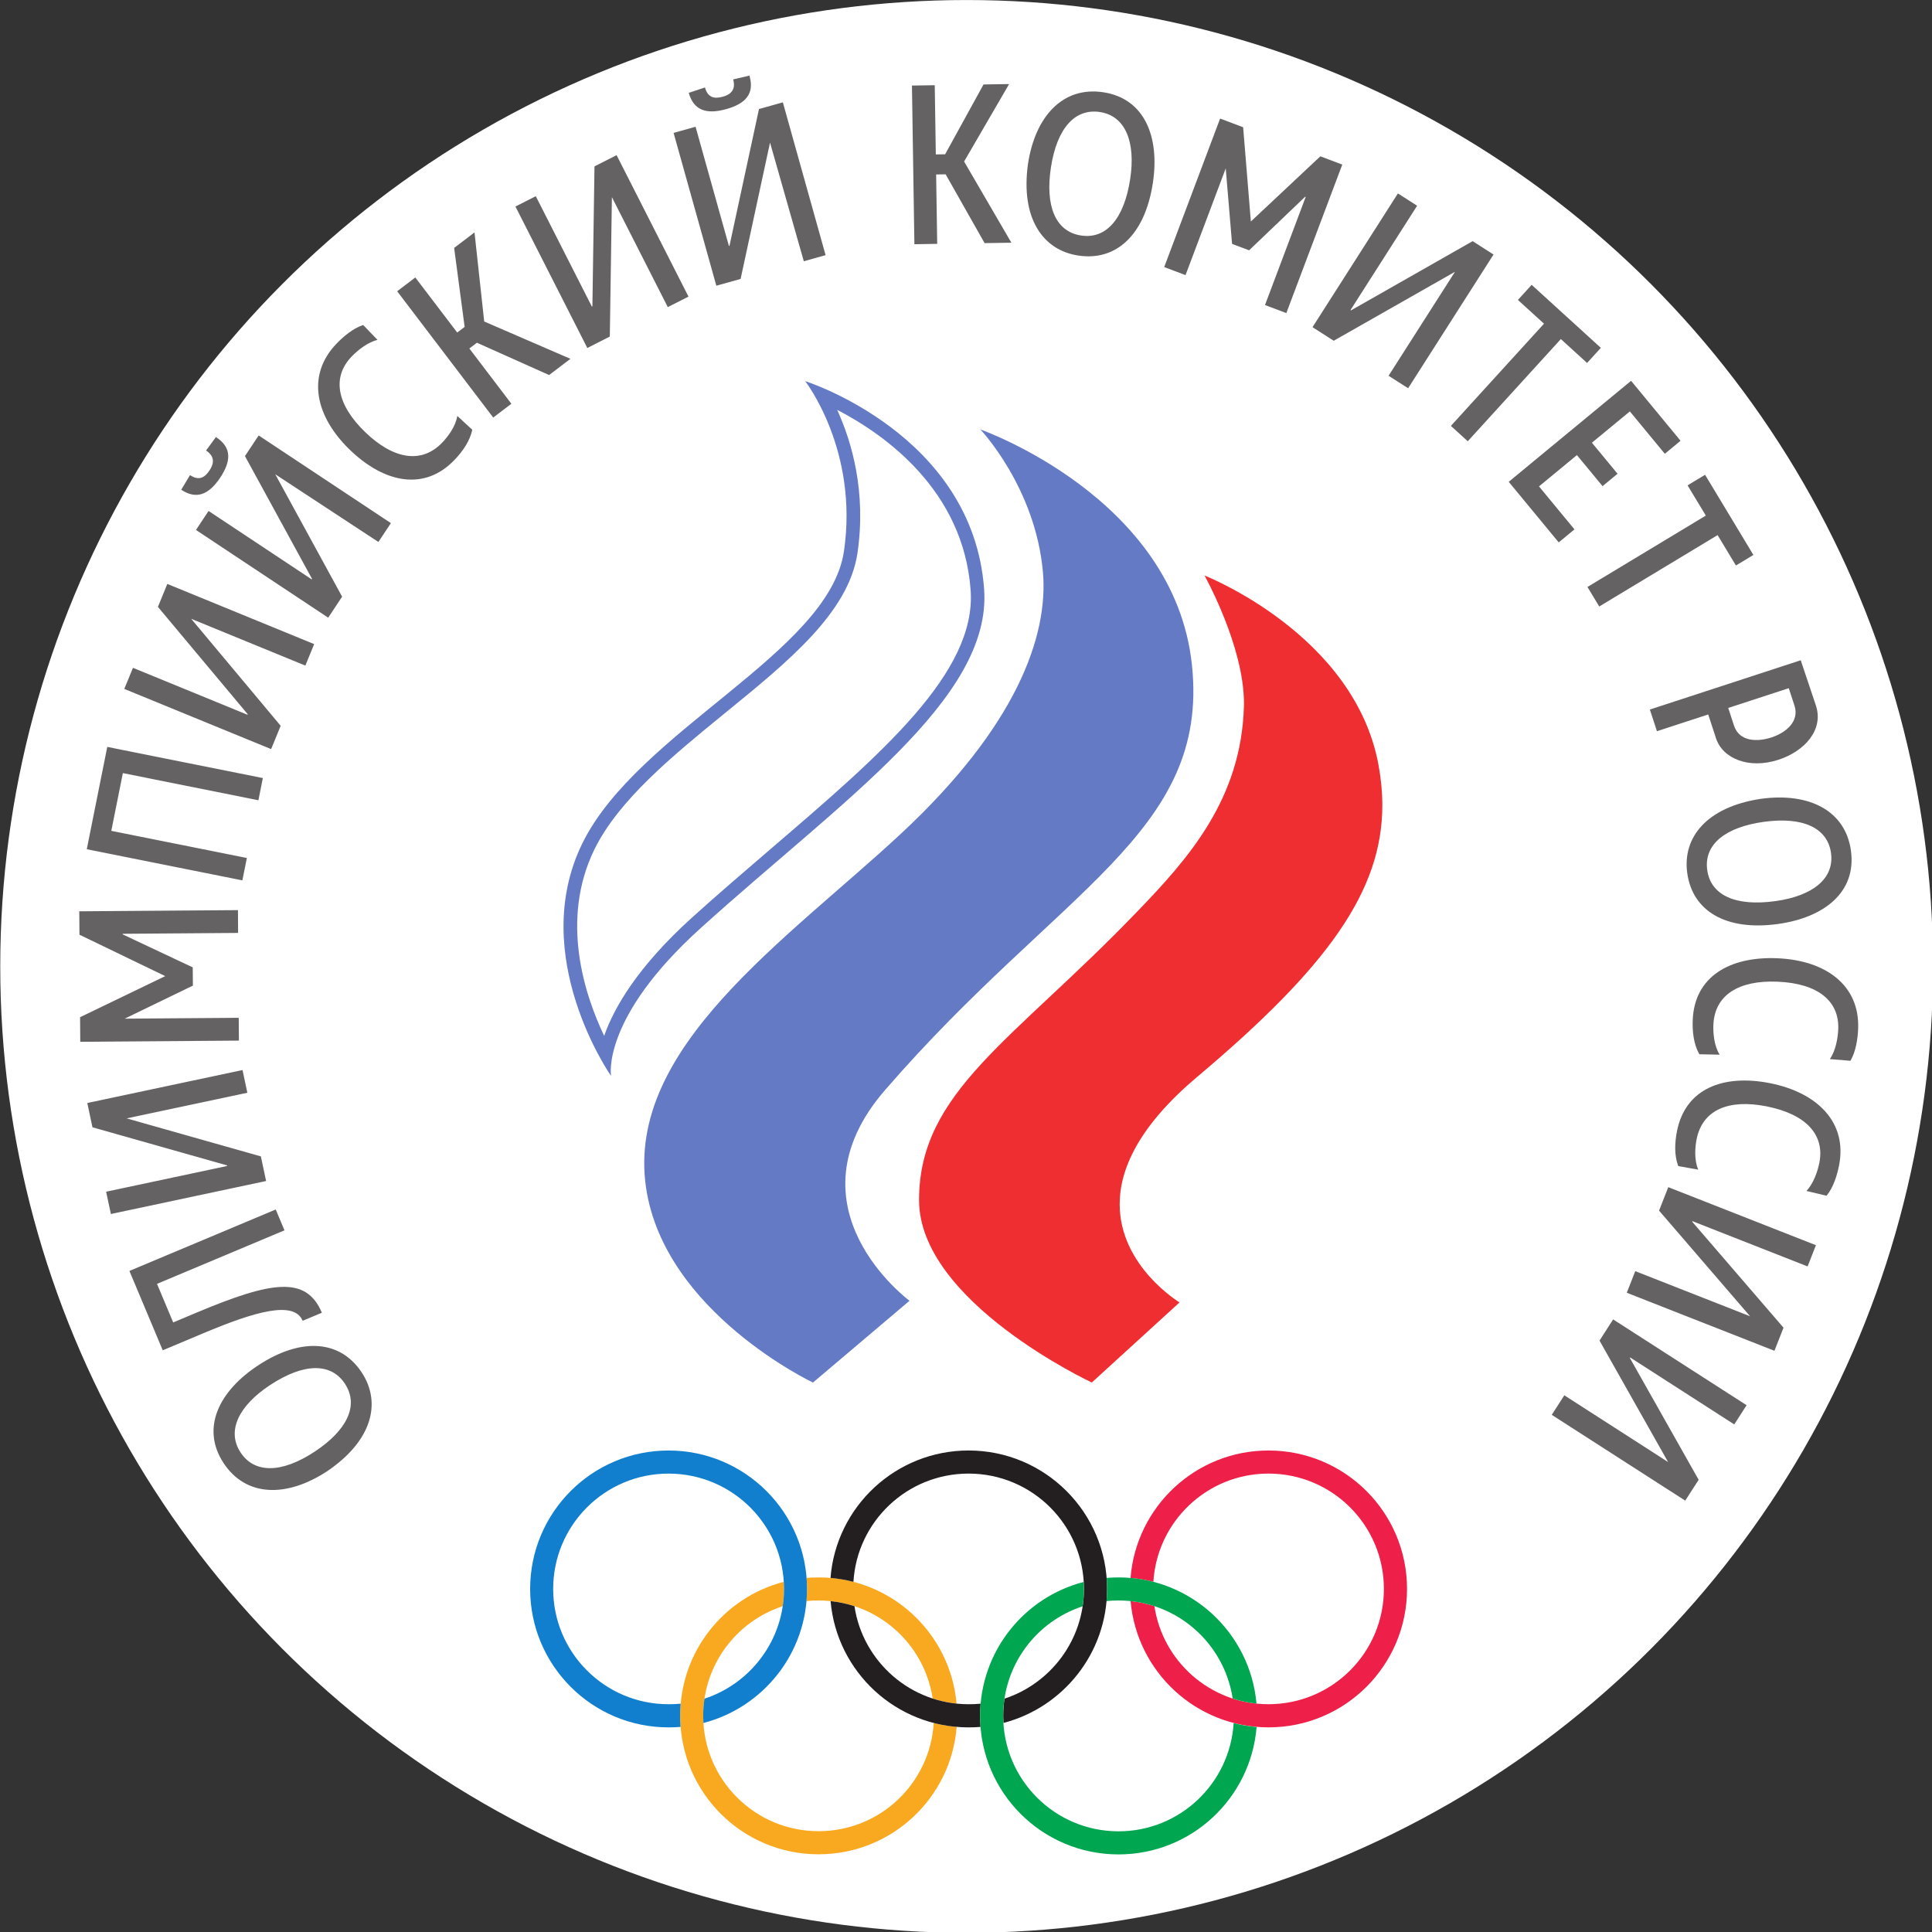
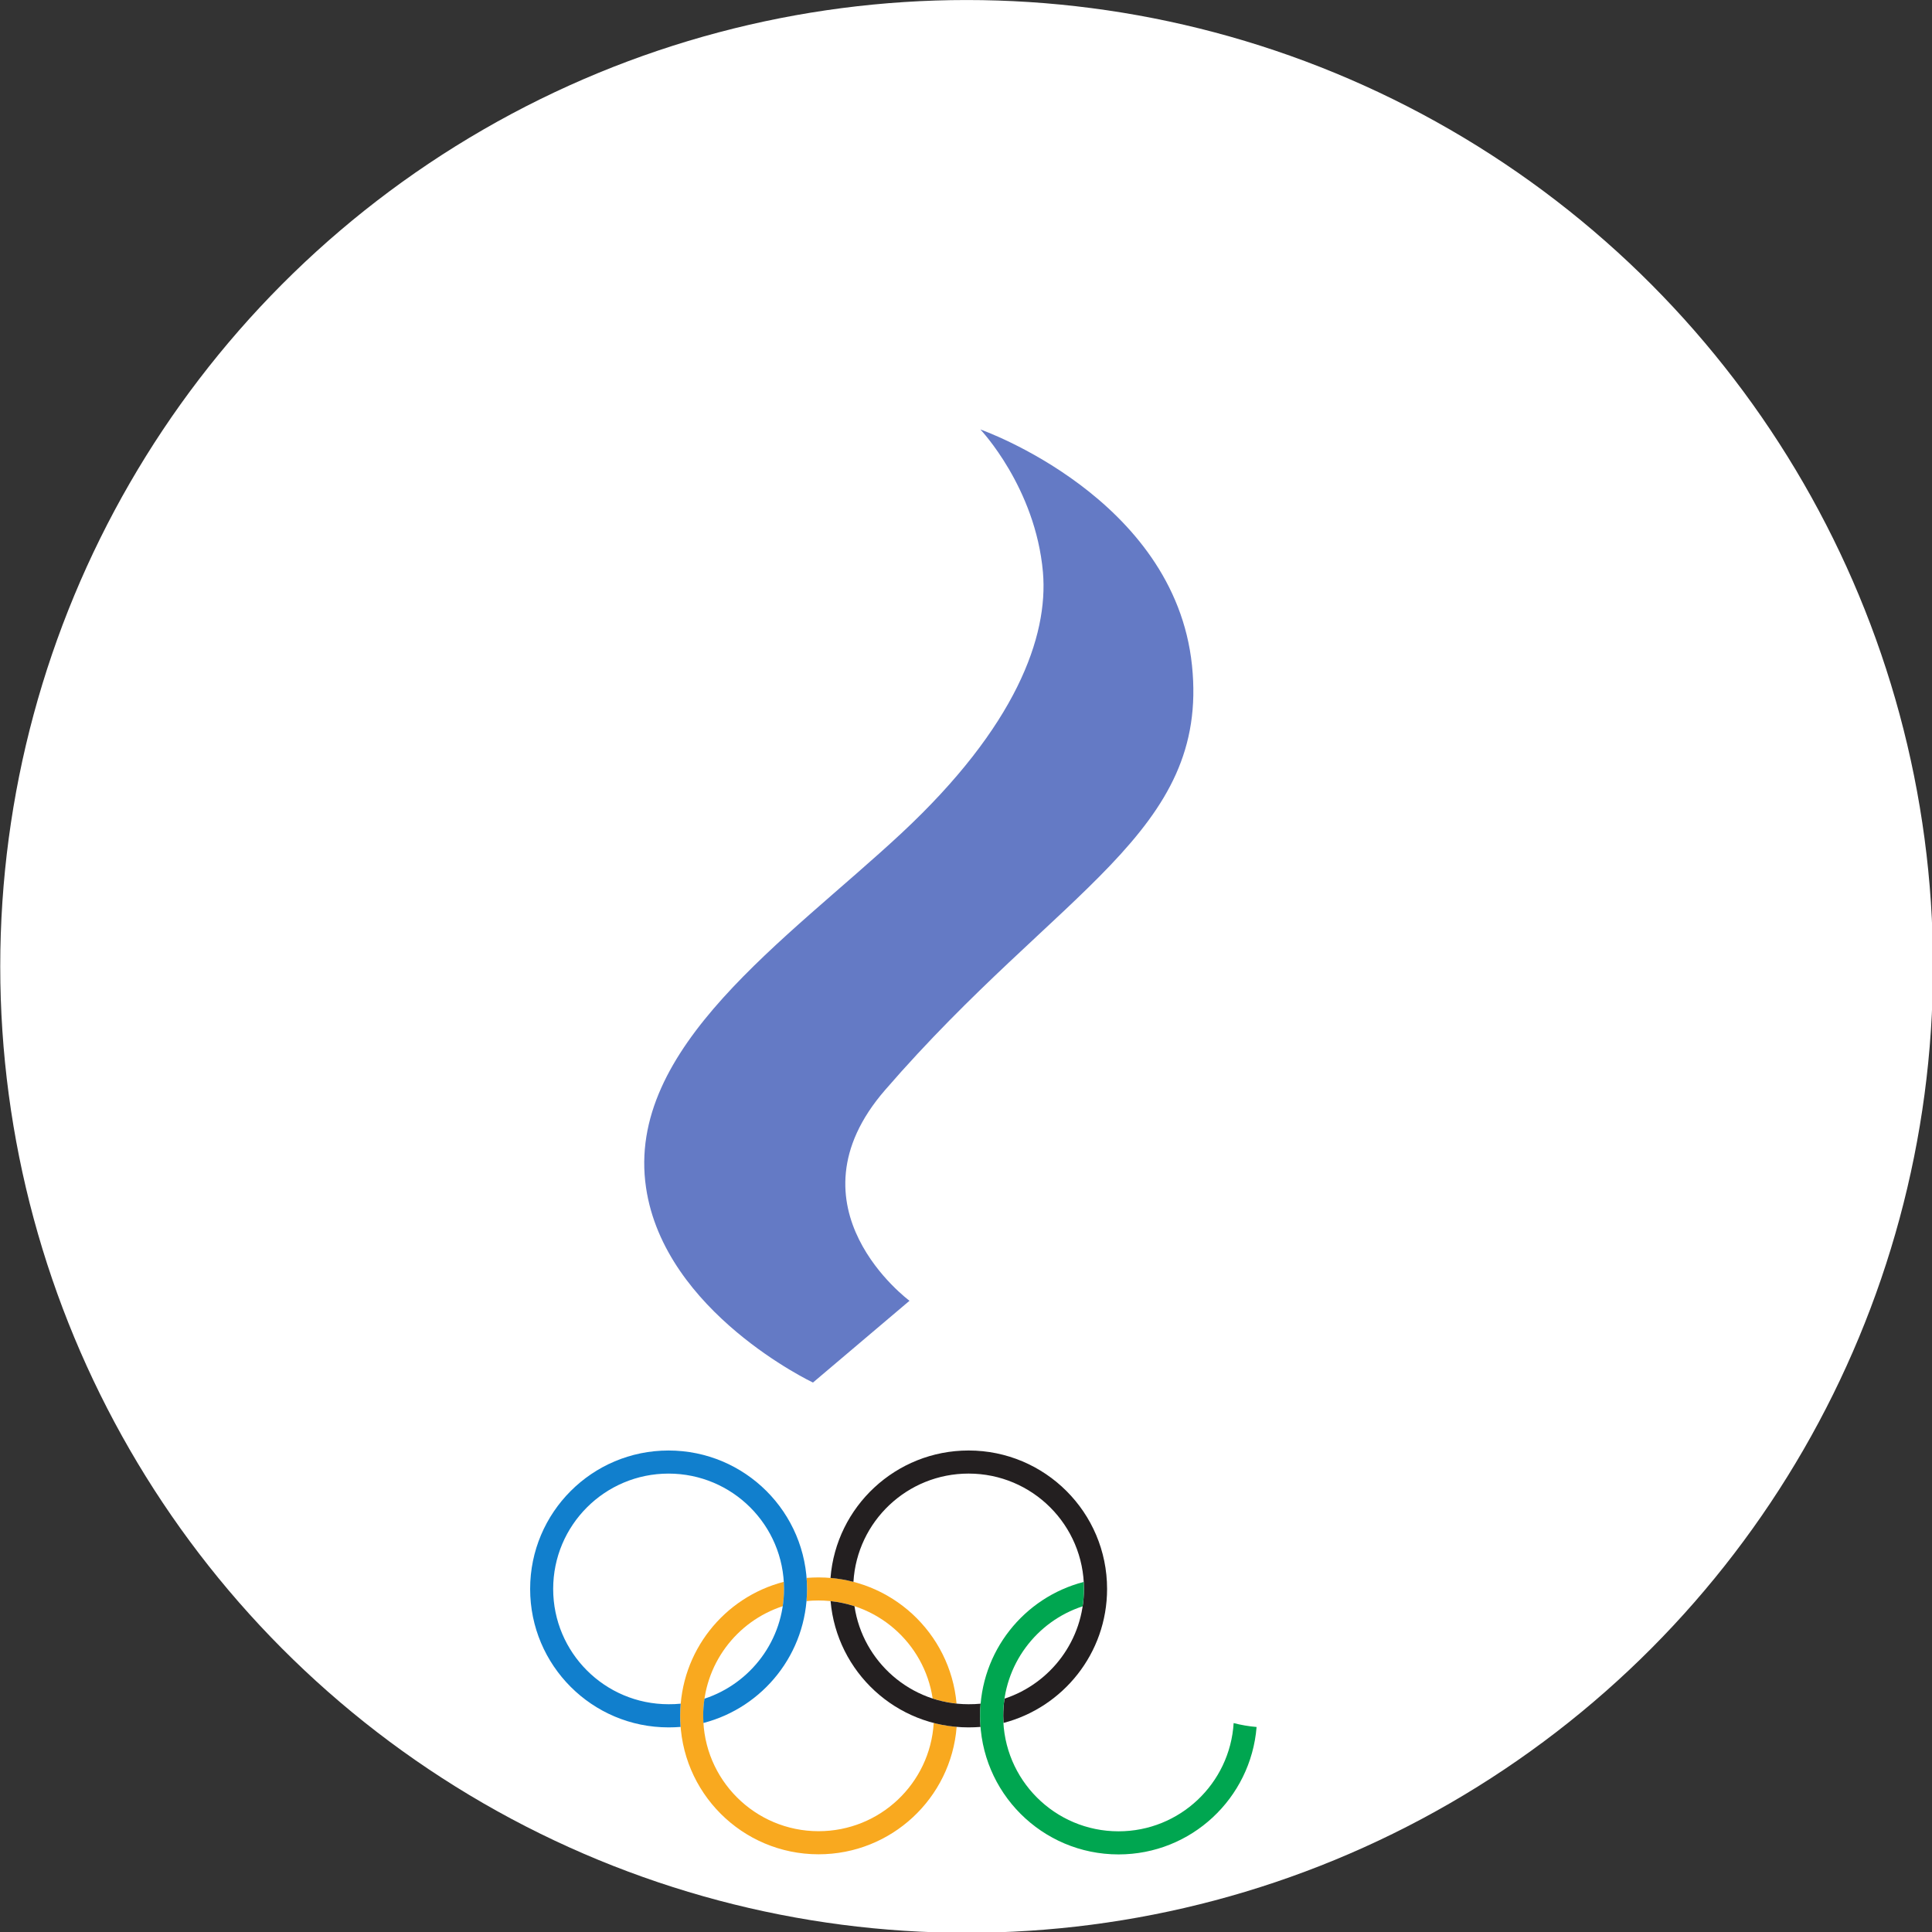
<svg xmlns="http://www.w3.org/2000/svg" version="1.1" viewBox="0 0 200 200" xml:space="preserve">
  <rect x="0" y="0" width="200" height="200" fill="#333333" stroke="none" />
  <defs>
    <clipPath id="clipPath18">
      <path d="m426.66 327.16c0.415-4.813-2.023-11.528-10.559-19.483-8.534-7.944-20.6-15.995-19.057-26.44 1.369-9.31 12.456-14.547 12.456-14.547l7.204 6.102s-9.442 6.953-1.815 15.734c13 15.01 24.193 19.151 22.892 31.681-1.306 12.537-15.789 17.599-15.789 17.599s4.109-4.318 4.668-10.646" />
    </clipPath>
    <linearGradient id="linearGradient34" x2="1" gradientTransform="matrix(-46.884 -46.884 -46.884 46.884 773.89 112.75)" gradientUnits="userSpaceOnUse">
      <stop style="stop-color:#647ac5" offset="0" />
      <stop style="stop-color:#647ac5" offset=".092" />
      <stop style="stop-color:#2252ab" offset=".356" />
      <stop style="stop-color:#647ac5" offset=".963" />
      <stop style="stop-color:#647ac5" offset="1" />
    </linearGradient>
    <clipPath id="clipPath44">
      <path d="m411.81 328.71c-1.117-7.549-15.417-13.396-19.527-21.804-4.105-8.409 2.15-17.338 2.15-17.338s-0.773 4.314 6.734 11.072c10.452 9.443 21.698 17.067 21.105 25.242-0.837 11.587-13.352 15.53-13.352 15.53s4.007-5.149 2.89-12.702m-18.619-22.242c1.823 3.714 5.854 7.001 9.754 10.184 4.735 3.853 9.206 7.494 9.873 11.91 0.678 4.604-0.431 8.344-1.511 10.709 3.548-1.84 9.418-5.987 9.958-13.459 0.438-6.13-6.626-12.194-14.818-19.218-1.952-1.679-3.977-3.406-5.958-5.196-4.08-3.687-5.834-6.735-6.569-8.839-1.468 3.075-3.295 8.661-0.729 13.909" />
    </clipPath>
    <linearGradient id="linearGradient56" x2="1" gradientTransform="matrix(-33.45 -33.45 -33.45 33.45 752.77 118.42)" gradientUnits="userSpaceOnUse">
      <stop style="stop-color:#647ac5" offset="0" />
      <stop style="stop-color:#2252ab" offset=".258" />
      <stop style="stop-color:#647ac5" offset="1" />
    </linearGradient>
    <clipPath id="clipPath66">
-       <path d="m441.66 317.39c0-0.089 0-0.178-4e-3 -0.264-0.203-6.9-4.133-11.331-7.984-15.317-9.241-9.616-16.256-13.41-16.256-21.504 0-7.601 12.891-13.612 12.891-13.612l6.546 5.976s-4.472 2.696-4.466 7.331c0 2.599 1.403 5.805 5.768 9.486 9.736 8.196 13.83 13.873 13.83 20.285 0 0.976-0.096 1.965-0.282 2.982-1.781 9.777-12.987 14.156-12.987 14.156s2.94-5.251 2.944-9.519" />
-     </clipPath>
+       </clipPath>
    <linearGradient id="linearGradient82" x2="1" gradientTransform="matrix(-46.899 -46.899 -46.899 46.899 785.98 101.81)" gradientUnits="userSpaceOnUse">
      <stop style="stop-color:#ef2e31" offset="0" />
      <stop style="stop-color:#ef2e31" offset=".092" />
      <stop style="stop-color:#9f1d1e" offset=".35" />
      <stop style="stop-color:#ef2e31" offset=".669" />
      <stop style="stop-color:#ef2e31" offset="1" />
    </linearGradient>
    <clipPath id="clipPath92">
      <path d="M 0,595.28 H 841.89 V 0 H 0 Z" />
    </clipPath>
  </defs>
  <g transform="matrix(1.083 0 0 1.083 -62.385 -8.257)">
    <circle cx="150" cy="100" r="92.373" style="color:#000000;fill:#fff" />
    <g transform="matrix(1.333,0,0,-1.333,0,200)">
      <g transform="matrix(.961 0 0 .961 -292.02 -211.11)">
        <g clip-path="url(#clipPath18)">
          <path d="m426.66 327.16c0.415-4.813-2.023-11.528-10.559-19.483-8.534-7.944-20.6-15.995-19.057-26.44 1.369-9.31 12.456-14.547 12.456-14.547l7.204 6.102s-9.442 6.953-1.815 15.734c13 15.01 24.193 19.151 22.892 31.681-1.306 12.537-15.789 17.599-15.789 17.599s4.109-4.318 4.668-10.646" style="fill:url(#linearGradient34)" />
        </g>
        <g clip-path="url(#clipPath44)">
-           <path d="m411.81 328.71c-1.117-7.549-15.417-13.396-19.527-21.804-4.105-8.409 2.15-17.338 2.15-17.338s-0.773 4.314 6.734 11.072c10.452 9.443 21.698 17.067 21.105 25.242-0.837 11.587-13.352 15.53-13.352 15.53s4.007-5.149 2.89-12.702m-18.619-22.242c1.823 3.714 5.854 7.001 9.754 10.184 4.735 3.853 9.206 7.494 9.873 11.91 0.678 4.604-0.431 8.344-1.511 10.709 3.548-1.84 9.418-5.987 9.958-13.459 0.438-6.13-6.626-12.194-14.818-19.218-1.952-1.679-3.977-3.406-5.958-5.196-4.08-3.687-5.834-6.735-6.569-8.839-1.468 3.075-3.295 8.661-0.729 13.909" style="fill:url(#linearGradient56)" />
-         </g>
+           </g>
        <g clip-path="url(#clipPath66)">
          <path d="m441.66 317.39c0-0.089 0-0.178-4e-3 -0.264-0.203-6.9-4.133-11.331-7.984-15.317-9.241-9.616-16.256-13.41-16.256-21.504 0-7.601 12.891-13.612 12.891-13.612l6.546 5.976s-4.472 2.696-4.466 7.331c0 2.599 1.403 5.805 5.768 9.486 9.736 8.196 13.83 13.873 13.83 20.285 0 0.976-0.096 1.965-0.282 2.982-1.781 9.777-12.987 14.156-12.987 14.156s2.94-5.251 2.944-9.519" style="fill:url(#linearGradient82)" />
        </g>
        <g clip-path="url(#clipPath92)">
          <g transform="translate(409.02,250.38)">
            <path d="m0 0c0.295 0.037 0.597 0.048 0.897 0.048 4.316 0 7.892-3.169 8.514-7.315 0.57-0.186 1.167-0.315 1.783-0.379-0.465 5.277-4.898 9.415-10.297 9.415-0.295 0-0.598-0.014-0.89-0.035h-1e-3c0.022-0.273 0.033-0.548 0.033-0.826 0-0.306-0.014-0.609-0.039-0.908z" style="fill:#f9a91f" />
          </g>
          <g transform="translate(418.51,241.29)">
            <path d="m0 0v-1e-3c-0.27-4.508-4.008-8.076-8.593-8.076-4.751 0-8.607 3.856-8.607 8.608 0 3.816 2.486 7.057 5.933 8.18l2e-3 1e-3c0.063 0.42 0.096 0.85 0.096 1.287 0 0.179-6e-3 0.355-0.017 0.532v-1e-3c-4.448-1.15-7.732-5.189-7.732-9.999 0-5.708 4.62-10.332 10.325-10.332 5.431 0 9.885 4.183 10.304 9.505v4e-3c-0.586 0.05-1.157 0.148-1.711 0.292" style="fill:#f9a91f" />
          </g>
          <g transform="translate(399.59,241.82)">
            <path d="m0 0c0 0.306 0.013 0.608 0.039 0.907h-3e-3c-0.292-0.031-0.599-0.04-0.904-0.04-4.752 0-8.607 3.849-8.607 8.601 0 4.758 3.855 8.608 8.607 8.608 4.761 0 8.618-3.85 8.618-8.608 0-3.816-2.491-7.056-5.933-8.187-2e-3 0-3e-3 -1e-3 -4e-3 -1e-3 -0.063-0.418-0.095-0.845-0.095-1.28 0-0.18 6e-3 -0.357 0.016-0.533 2e-3 0 2e-3 0 3e-3 1e-3 4.454 1.155 7.73 5.192 7.73 10 0 5.71-4.627 10.331-10.335 10.331-5.701 0-10.326-4.621-10.326-10.331 0-5.705 4.625-10.329 10.326-10.329 0.305 0 0.604 0.012 0.895 0.034h5e-3c-0.021 0.273-0.032 0.549-0.032 0.827" style="fill:#117fcd" />
          </g>
          <g transform="translate(412.52,251.82)">
            <path d="m0 0c0.269 4.507 4.012 8.077 8.591 8.077 4.757 0 8.61-3.848 8.61-8.608 0-3.815-2.49-7.055-5.928-8.186-0.062-0.418-0.095-0.846-0.095-1.282 0-0.179 6e-3 -0.355 0.016-0.531 4.445 1.158 7.732 5.198 7.732 9.999 0 5.71-4.633 10.331-10.335 10.331-5.427 0-9.883-4.188-10.302-9.505 0-2e-3 -1e-3 -3e-3 -1e-3 -4e-3 0.586-0.05 1.158-0.149 1.712-0.293z" style="fill:#231f20" />
          </g>
          <g transform="translate(421.97,241.82)">
            <path d="m0 0c0 0.306 0.013 0.607 0.039 0.907-0.297-0.031-0.597-0.04-0.902-0.04-4.315 0-7.894 3.177-8.509 7.313v1e-3c-0.57 0.187-1.167 0.315-1.783 0.38v-1e-3c0.459-5.285 4.894-9.421 10.292-9.421 0.299 0 0.594 0.012 0.896 0.034-0.022 0.272-0.033 0.549-0.033 0.827" style="fill:#231f20" />
          </g>
          <g transform="translate(443.49,261.62)">
-             <path d="m0 0c-5.425 0-9.872-4.188-10.294-9.505v-4e-3c0.583-0.05 1.152-0.148 1.705-0.291 0.274 4.507 4.014 8.077 8.589 8.077 4.753 0 8.611-3.85 8.611-8.608 0-4.752-3.858-8.601-8.611-8.601-4.319 0-7.891 3.177-8.511 7.313v3e-3c-0.569 0.186-1.164 0.315-1.779 0.379v-2e-3c0.464-5.284 4.891-9.421 10.29-9.421 5.71 0 10.338 4.624 10.338 10.329 0 5.71-4.628 10.331-10.338 10.331" style="fill:#ee2049" />
-           </g>
+             </g>
          <g transform="translate(431.41,250.38)">
-             <path d="m0 0c0.289 0.037 0.593 0.048 0.896 0.048 4.311 0 7.885-3.17 8.512-7.318 0.569-0.185 1.162-0.312 1.776-0.376-0.463 5.274-4.893 9.415-10.288 9.415-0.301 0-0.595-0.014-0.89-0.035 0.021-0.273 0.031-0.548 0.031-0.826 0-0.306-0.013-0.609-0.039-0.908z" style="fill:#00a650" />
-           </g>
+             </g>
          <g transform="translate(440.89,241.28)">
            <path d="m0 0c-0.276-4.508-4.019-8.076-8.589-8.076-4.758 0-8.607 3.856-8.607 8.608 0 3.816 2.482 7.057 5.926 8.18 0.064 0.42 0.097 0.85 0.097 1.288 0 0.179-6e-3 0.355-0.016 0.532l-1e-3 -1e-3c-4.449-1.15-7.73-5.189-7.73-9.999 0-5.708 4.622-10.332 10.331-10.332 5.424 0 9.871 4.183 10.301 9.505v3e-3c-0.586 0.05-1.158 0.148-1.712 0.292" style="fill:#00a650" />
          </g>
          <g transform="translate(468.19,269.82)">
-             <path d="m0 0 5.117-9.061-7.742 4.979-0.938-1.457 9.959-6.402 1.002 1.554-5.134 9.092 0.023 0.037 7.768-4.996 0.92 1.434-9.959 6.402zm4.443 9.699 6.791-7.883-8.566 3.366-0.633-1.612 11.018-4.33 0.677 1.723-6.814 7.908 0.016 0.041 8.595-3.377 0.621 1.584-11.017 4.33zm8.282 9.508c-3.469 0.689-6.311-0.391-6.942-3.568-0.185-0.93-0.193-1.805 0.067-2.549l0.031-0.069 1.486-0.265c-0.32 0.744-0.234 1.707-0.121 2.273 0.44 2.207 2.41 3.008 5.227 2.448 2.974-0.592 4.341-2.147 3.931-4.207-0.133-0.668-0.445-1.557-0.963-2.104l1.5-0.359c0.52 0.636 0.791 1.548 0.932 2.259 0.635 3.196-1.592 5.434-5.148 6.141m0.543 9.322c-3.536 0.149-6.176-1.355-6.313-4.593-0.039-0.946 0.088-1.811 0.459-2.508l0.041-0.061 1.51-0.033c-0.43 0.684-0.494 1.65-0.469 2.227 0.094 2.246 1.918 3.341 4.787 3.22 3.03-0.127 4.619-1.453 4.53-3.552-0.028-0.682-0.2-1.608-0.625-2.225l1.535-0.125c0.414 0.709 0.543 1.65 0.574 2.375 0.137 3.254-2.406 5.123-6.029 5.275m4.005 7.854c0.266-1.922-1.394-3.211-4.15-3.59-3.006-0.416-4.828 0.453-5.086 2.316-0.266 1.934 1.381 3.207 4.225 3.6 2.933 0.404 4.756-0.465 5.011-2.326m-5.248 4.041c-4.037-0.615-5.845-2.883-5.48-5.535 0.394-2.86 2.912-4.336 6.769-3.803 3.385 0.467 5.877 2.334 5.446 5.471-0.41 2.976-3.098 4.369-6.735 3.867m2.096 8.258 0.428-1.307c0.375-1.154-0.608-2.006-1.719-2.369-1.057-0.344-2.398-0.332-2.799 0.892l-0.427 1.309zm-9.836-3.211 3.826 1.25 0.58-1.774c0.5-1.533 2.473-2.322 4.666-1.605 1.901 0.619 3.393 2.197 2.791 4.041l-1.134 3.383-11.258-3.678zm-5.185 10.763 0.879-1.457 8.832 5.327 1.367-2.268 1.304 0.787-3.605 5.981-1.307-0.788 1.362-2.255zm-0.969 4.297-2.647 3.207 2.83 2.336 1.913-2.316 1.119 0.924-1.914 2.316 2.832 2.336 2.609-3.162 1.174 0.971-3.692 4.474-9.13-7.537 3.73-4.519zm0.941 12.418 1.028 1.127-5.164 4.703-1.026-1.127 1.947-1.773-6.947-7.625 1.258-1.147 6.947 7.625zm-8.539 9.088-9.076-5.164-0.037 0.025 4.971 7.784-1.434 0.916-6.373-9.979 1.584-1.012 9.047 5.145-4.955-7.758 1.459-0.931 6.373 9.978zm-11.363 6.332-5.186-4.865-0.576 7.035-1.719 0.647-4.171-11.082 1.591-0.6 3 7.965 0.473-5.635 1.273-0.479 4.178 3.995 0.041-0.016-3.035-8.063 1.592-0.599 4.174 11.08zm-14.19-1.693c-0.457-3-1.808-4.5-3.666-4.217-1.931 0.293-2.683 2.234-2.25 5.072 0.444 2.926 1.795 4.426 3.655 4.143 1.916-0.291 2.679-2.248 2.261-4.998m-2.007 6.472c-2.971 0.452-5.069-1.728-5.621-5.355-0.557-4.047 1.103-6.426 3.75-6.828 2.851-0.436 4.982 1.56 5.568 5.408 0.516 3.379-0.566 6.299-3.697 6.775m-7.028 0.612-1.908-0.03-2.866-5.21-0.695-0.01-0.08 5.164-1.701-0.026 0.183-11.839 1.702 0.027-0.08 5.178 0.71 0.011 2.907-5.134 1.998 0.031-3.528 6.057zm-18.664-1.864-2.201-10.205-0.043-0.011-2.488 8.894-1.639-0.459 3.189-11.402 1.811 0.506 2.195 10.174 2.521-8.854 1.625 0.455-3.189 11.402zm-2.442-5e-3c1.44 0.402 2.109 1.142 1.742 2.453l0.016 0.051-1.242-0.286c0.24-0.855-0.29-1.158-0.775-1.293-0.641-0.179-1.119-0.066-1.33 0.69l-1.209-0.401c0.363-1.296 1.302-1.634 2.798-1.214m-9.832-4.274-0.156-10.437-0.041-0.022-4.183 8.235-1.517-0.772 5.363-10.555 1.677 0.852 0.156 10.404 4.171-8.205 1.544 0.783-5.364 10.555zm-8.953-4.928-1.519-1.156 0.783-5.894-0.553-0.42-3.128 4.109-1.354-1.029 7.169-9.424 1.354 1.031-3.137 4.123 0.566 0.43 5.386-2.41 1.59 1.209-6.433 2.785zm-2.401-15.675c-1.555-1.625-3.647-1.243-5.722 0.742-2.191 2.098-2.508 4.142-1.055 5.662 0.471 0.492 1.211 1.072 1.94 1.256l-1.07 1.107c-0.78-0.258-1.499-0.881-2-1.404-2.252-2.354-1.577-5.438 1.043-7.943 2.555-2.446 5.531-3.061 7.772-0.719 0.655 0.683 1.131 1.416 1.314 2.185l7e-3 0.073-1.111 1.023c-0.129-0.799-0.719-1.566-1.118-1.982m-16.57-2.616c0.827 1.247 0.848 2.245-0.287 2.997l-0.019 0.048-0.754-1.027c0.74-0.49 0.537-1.066 0.258-1.484-0.367-0.557-0.803-0.784-1.455-0.35l-0.655-1.092c1.122-0.744 2.053-0.386 2.912 0.908m1.843 1.602 5.005-9.162-0.025-0.037-7.696 5.105-0.94-1.418 9.866-6.545 1.039 1.567-4.988 9.133 7.695-5.051 0.933 1.406-9.866 6.543zm2.665-20.125-6.677 7.984 8.518-3.492 0.657 1.604-10.957 4.49-0.701-1.713 6.699-8.008-0.017-0.041-8.545 3.502-0.646-1.574 10.956-4.49zm-2.523-9.863-10.116 2.025 0.863 4.309 10.115-2.026 0.331 1.655-11.609 2.326-1.529-7.635 11.61-2.324zm-0.607-11.926-8.508-0.063 5.087 2.465-0.01 1.362-5.228 2.461v0.044l8.612 0.065-0.012 1.701-11.839-0.088 0.014-1.746 6.401-3.09-6.355-3.066 0.013-1.834 11.838 0.088zm1.652-10.34-10.015 2.836 9.006 1.912-0.36 1.695-11.582-2.46 0.384-1.811 10.046-2.844 0.01-0.043-9.035-1.92 0.354-1.664 11.582 2.461zm3.118-12.267 1.433 0.601c-1.169 2.783-3.764 2.352-9.36 4e-3l-1.732-0.729-1.209 2.879 9.511 3.995-0.653 1.554-10.917-4.584 2.487-5.922 3.042 1.278c3.862 1.623 6.756 2.453 7.398 0.924m0.895-9.766c-2.47-1.629-4.49-1.631-5.525-0.063-1.068 1.62-0.127 3.498 2.195 5.03 2.534 1.67 4.554 1.674 5.588 0.103 1.076-1.631 0.139-3.488-2.258-5.07m-4.237 6.426c-2.854-1.883-4.296-4.643-2.553-7.285 1.655-2.508 4.679-2.606 7.744-0.586 3.377 2.298 4.031 5.123 2.556 7.359-1.589 2.41-4.498 2.654-7.747 0.512" style="fill:#656263" />
-           </g>
+             </g>
        </g>
      </g>
    </g>
  </g>
</svg>